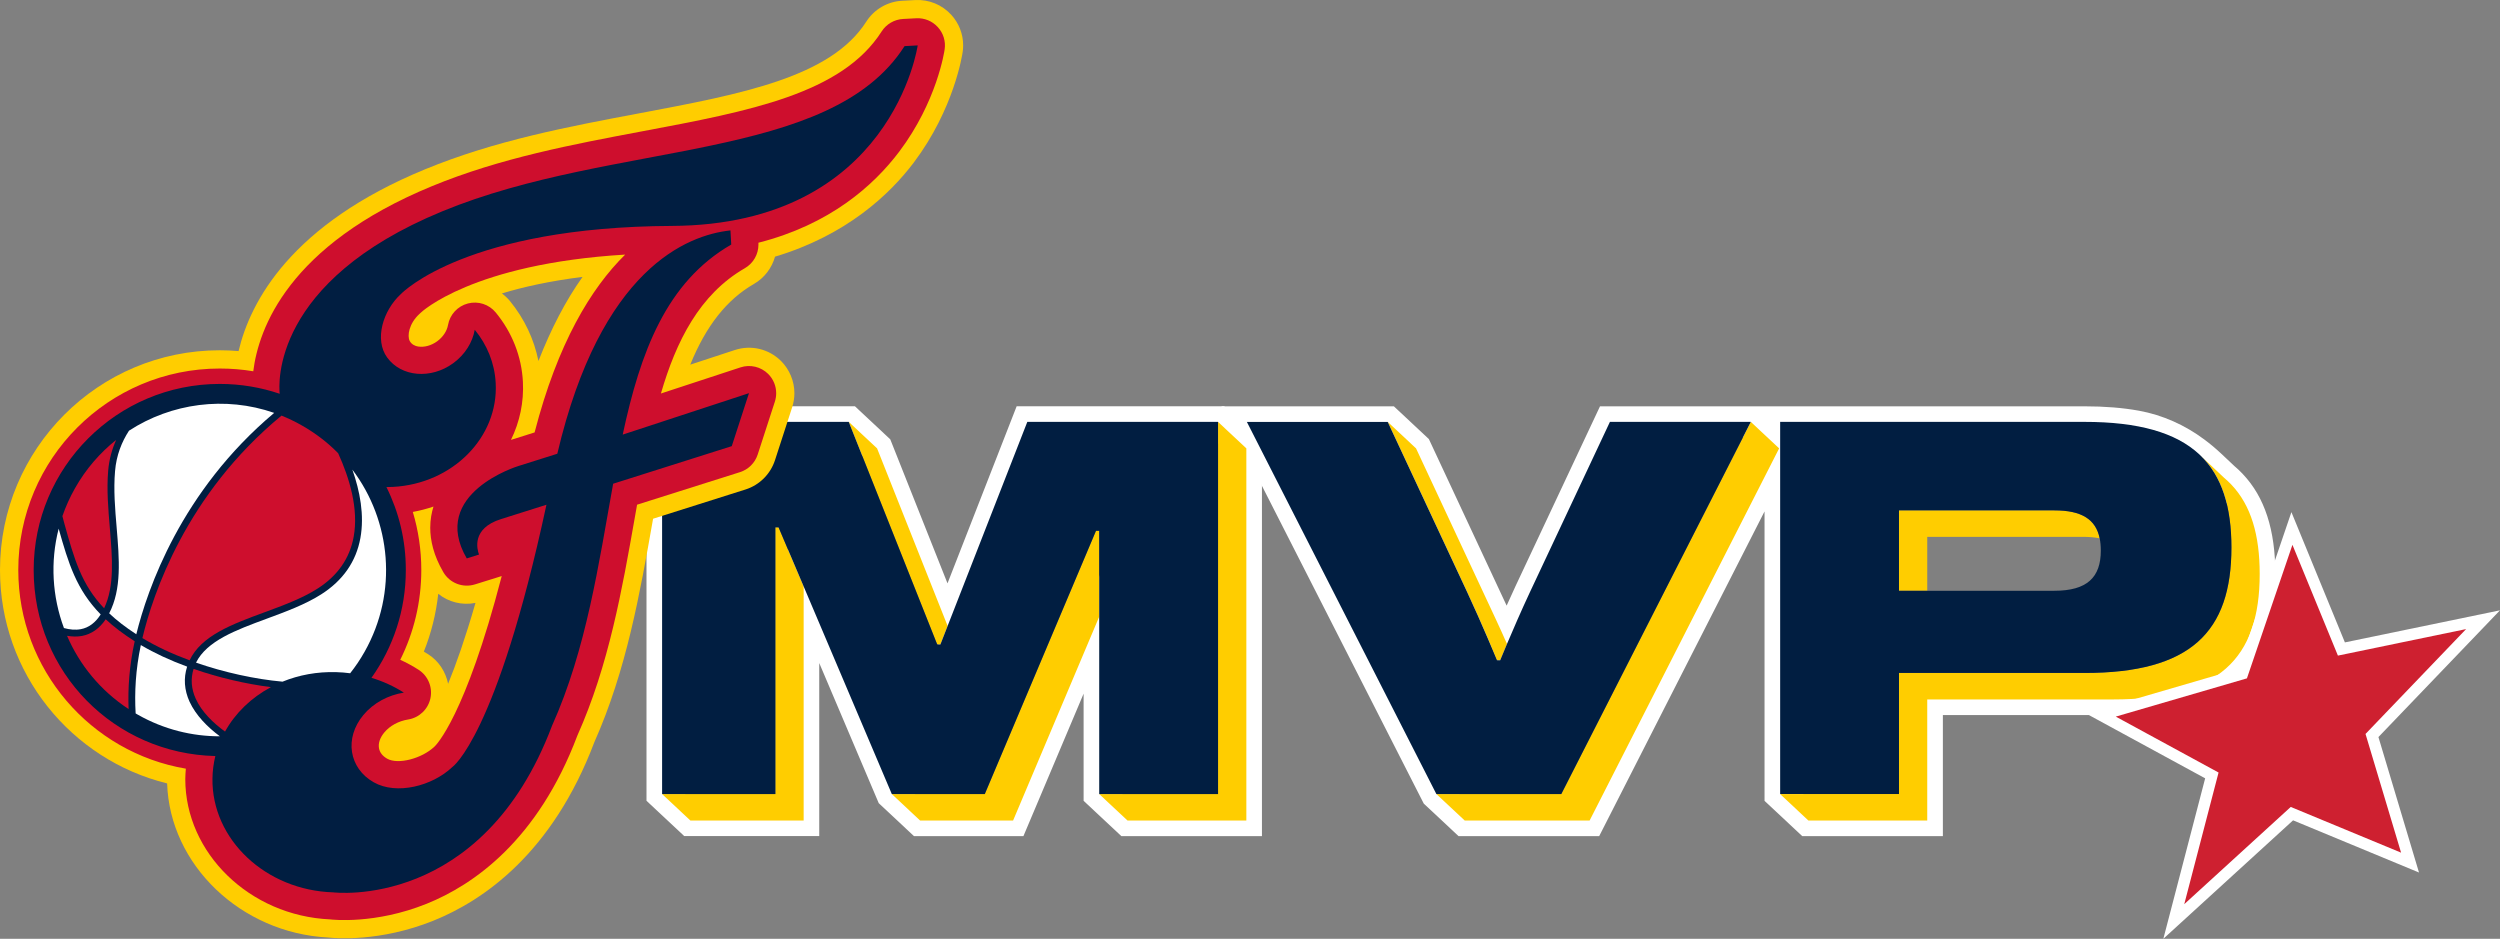
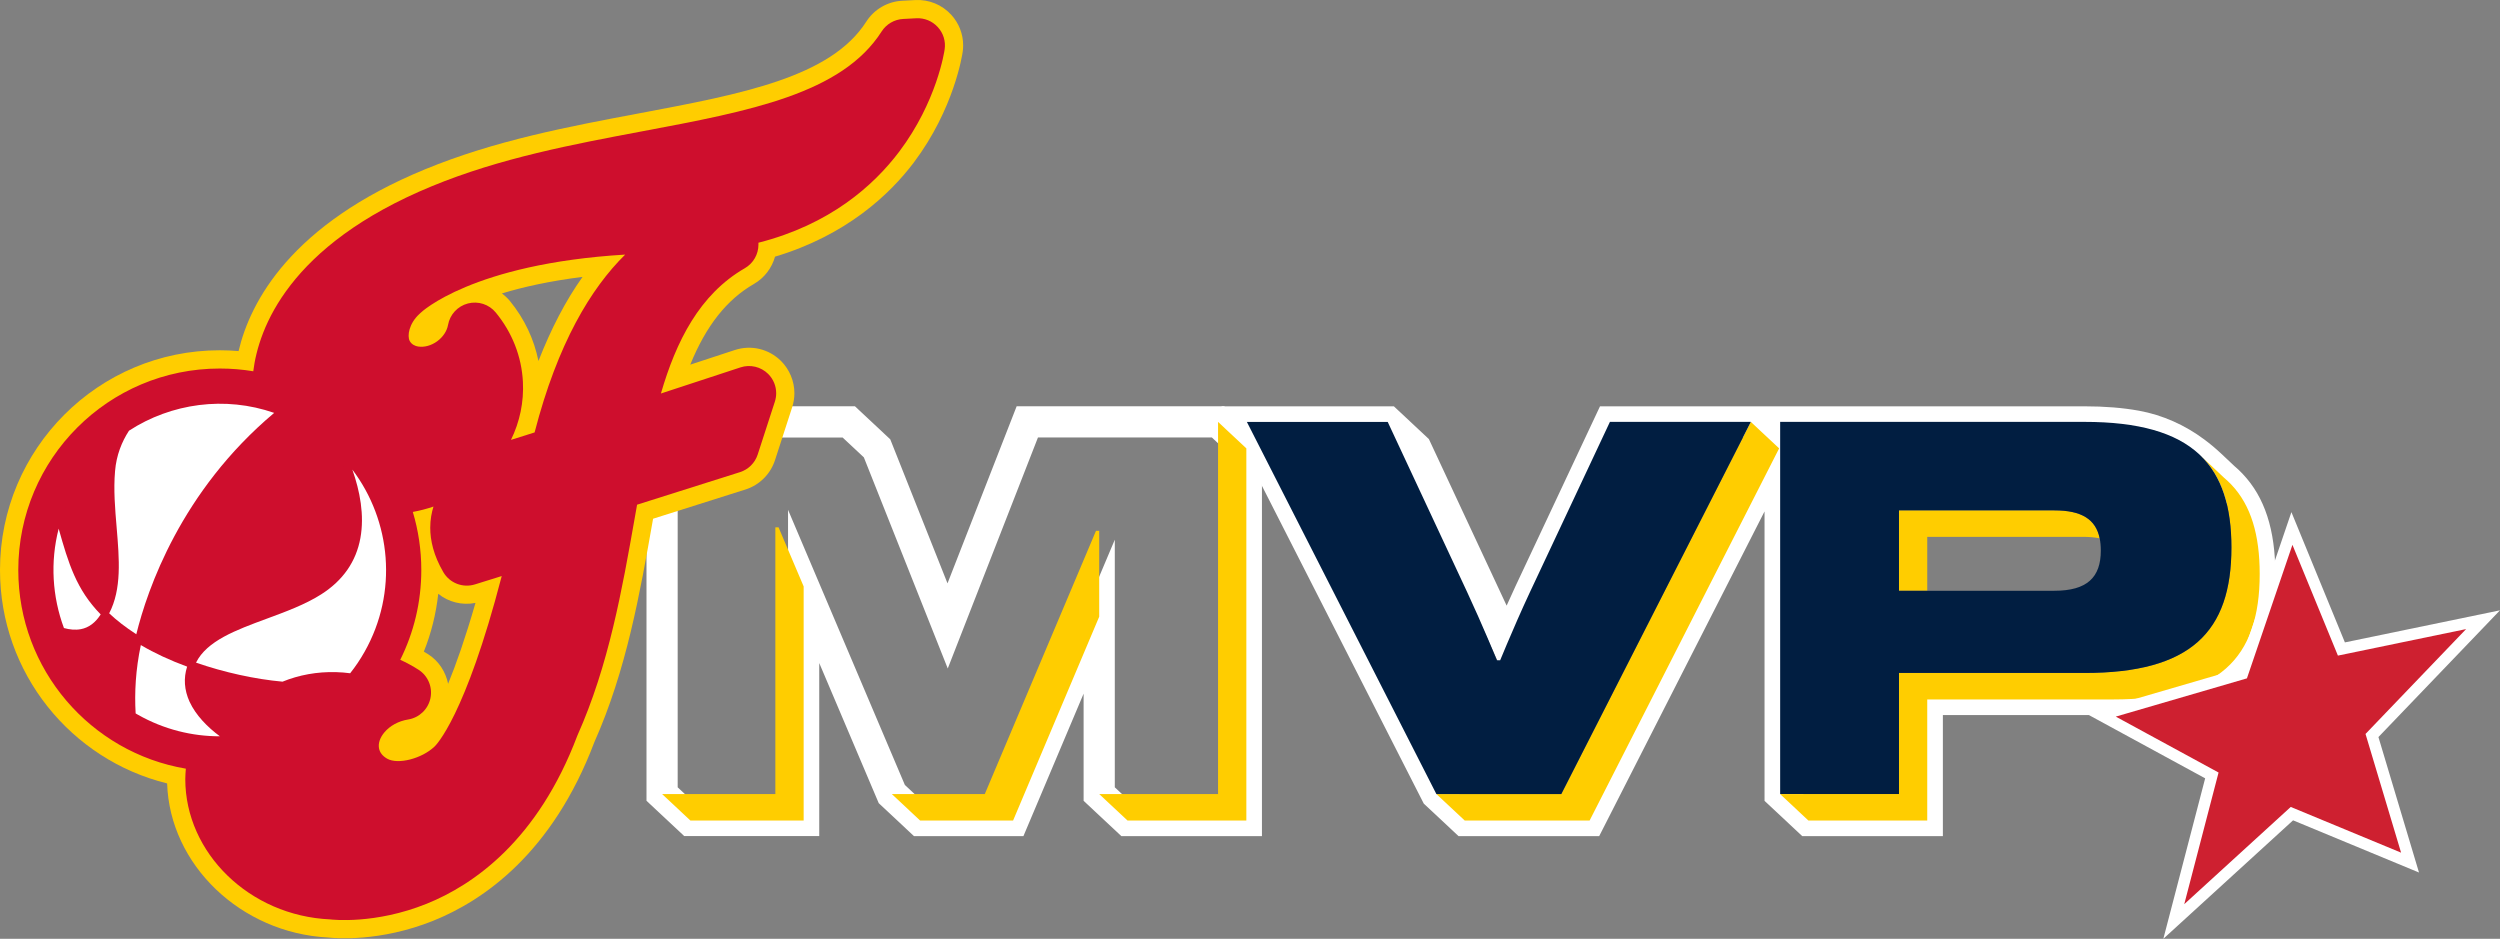
<svg xmlns="http://www.w3.org/2000/svg" id="Layer_2" data-name="Layer 2" viewBox="0 0 1522.89 571.88">
  <rect x="0" y="0" width="1522.89" height="571.88" fill="#808080" stroke="none" />
  <defs>
    <style>
      .cls-1 {
        fill: none;
      }

      .cls-1, .cls-2, .cls-3, .cls-4, .cls-5, .cls-6 {
        stroke-width: 0px;
      }

      .cls-2 {
        fill: #ce0e2d;
      }

      .cls-3 {
        fill: #ce2030;
      }

      .cls-4 {
        fill: #011e41;
      }

      .cls-5 {
        fill: #ffcd00;
      }

      .cls-6 {
        fill: #fff;
      }
    </style>
  </defs>
  <g id="Layer_1-2" data-name="Layer 1">
    <g>
      <path class="cls-6" d="M768.72,509.33h-85.64l-22.99-21.51v-65.27l-36.66,86.77h-66.69l-21.45-20.07-36.24-85.36v105.42h-82.24l-22.99-21.51v-240.32h126.97l21.53,20.15,34.86,87.73,42.12-107.87h126.43l22.99,21.51v240.32ZM690.58,490.33h59.14v-213.08l-11.49-10.75h-105.95l-54.95,140.72-51.1-128.6-12.95-12.11h-100.47v213.08l11.49,10.75h55.74v-179.78l71.16,167.59,13.03,12.19h46.59l68.26-161.57v150.82l11.49,10.75Z" />
      <path class="cls-6" d="M1366.18,288.71h0c-1.57-1.66-3.23-3.23-4.94-4.67l-8.03-7.56c-3.3-3.11-6.77-6.03-10.41-8.74-11.78-8.79-25.37-14.92-39.83-17.55-9.85-1.79-20.9-2.68-33.19-2.68h-295.13l-51.33,109.26c-1.89,4.04-3.76,8.15-5.54,12.15l-47.37-101.46-21.32-19.95h-105.04l122.48,240.51.76,1.49,21.2,19.83h85.66l100.73-197.8v176.3l22.99,21.51h85.64v-73.76h103.52c67.54,0,99-27.3,99-85.92,0-26.93-6.49-46.87-19.85-60.94ZM962.5,490.33h-66.51l-13.28-12.43-107.65-211.4h66.54l13.16,12.31,47.66,102.1c2.14,4.59,4.46,9.7,6.89,15.19l8.87,20.08,8.56-20.22c3.4-8.02,8.55-19.93,13.79-31.14l46.19-98.33h76.06l9.28,8.69-109.56,215.14ZM1349.71,400.05c-12.54,11.11-33.04,16.52-62.68,16.52h-122.52v73.76h-59.14l-11.49-10.75v-205.36l1.6-3.14-1.6-1.5v-3.08h175.91c30.13,0,50.85,5.61,63.33,17.15l15.28,14.39.4.36c1.24,1.04,2.45,2.18,3.6,3.39h0c9.85,10.38,14.63,26.03,14.63,47.86,0,23.92-5.5,39.93-17.31,50.4Z" />
    </g>
    <g>
      <path class="cls-1" d="M1174.01,327.02v32.84h77.38c19.99,0,28.32-8.15,28.32-24.49,0-2.72-.23-5.19-.69-7.45-3.04-.61-6.49-.91-10.39-.91h-94.62Z" />
      <polygon class="cls-5" points="472.31 321.23 472.31 483.7 403.32 483.7 420.56 499.83 489.55 499.83 489.55 357.23 474.26 321.23 472.31 321.23" />
      <polygon class="cls-5" points="667.63 323.35 599.89 483.7 543.25 483.7 560.49 499.83 617.13 499.83 669.59 375.66 669.59 323.35 667.63 323.35" />
      <polygon class="cls-5" points="741.98 483.7 669.59 483.7 686.83 499.83 759.22 499.83 759.22 273.13 741.98 257 741.98 483.7" />
-       <polygon class="cls-5" points="572.85 392.56 577.25 381.3 534.28 273.13 517.03 257 570.9 392.56 572.85 392.56" />
      <polygon class="cls-5" points="951.08 483.7 874.99 483.7 892.24 499.83 968.32 499.83 1083.77 273.13 1066.53 257 951.08 483.7" />
-       <path class="cls-5" d="M911.88,402.22h1.96s1.61-3.93,4.16-9.95c-2.2-4.98-4.57-10.25-6.97-15.37l-48.44-103.76-17.24-16.13,48.44,103.76c9.21,19.71,18.1,41.45,18.1,41.45Z" />
      <path class="cls-5" d="M1359.28,295.24h0c-1.37-1.44-2.83-2.82-4.38-4.12l-14.58-13.74c13.23,12.71,18.95,31.39,18.95,56.14,0,51.47-24.87,76.42-89.5,76.42h-113.02v73.76h-72.39l17.24,16.13h72.39v-73.76h113.02c64.63,0,89.5-24.94,89.5-76.42,0-23.64-5.23-41.75-17.24-54.41Z" />
      <path class="cls-5" d="M1174.01,327.02h94.62c3.9,0,7.35.3,10.39.91-2.35-11.53-10.91-17.04-27.64-17.04h-94.62v48.97h17.24v-32.84Z" />
      <path class="cls-5" d="M1339.57,276.67h0c.11.1.22.2.32.3l-.32-.3Z" />
-       <polygon class="cls-4" points="741.98 257 625.79 257 577.25 381.3 572.85 392.56 570.9 392.56 517.03 257 403.32 257 403.32 483.7 472.31 483.7 472.31 321.23 474.26 321.23 489.55 357.23 543.25 483.7 599.89 483.7 667.63 323.35 669.59 323.35 669.59 375.66 669.59 483.7 741.98 483.7 741.98 257" />
-       <path class="cls-4" d="M1066.53,257h-85.84l-48.76,103.79c-5.3,11.33-10.49,23.32-13.94,31.48-2.55,6.02-4.16,9.95-4.16,9.95h-1.96s-8.89-21.74-18.1-41.45l-48.44-103.76h0s-85.79,0-85.79,0l115.44,226.7h76.09l115.44-226.7Z" />
+       <path class="cls-4" d="M1066.53,257h-85.84l-48.76,103.79c-5.3,11.33-10.49,23.32-13.94,31.48-2.55,6.02-4.16,9.95-4.16,9.95h-1.96s-8.89-21.74-18.1-41.45l-48.44-103.76h0s-85.79,0-85.79,0l115.44,226.7h76.09Z" />
      <path class="cls-4" d="M1156.77,409.94h113.02c64.63,0,89.5-24.94,89.5-76.42,0-24.74-5.73-43.43-18.95-56.14-.15-.14-.29-.28-.44-.42-.11-.1-.22-.2-.32-.3-14.22-13.14-36.79-19.67-69.78-19.67h-185.41v226.7h72.39v-73.76ZM1156.77,310.89h94.62c16.72,0,25.28,5.51,27.64,17.04.46,2.25.69,4.73.69,7.45,0,16.33-8.33,24.49-28.32,24.49h-94.62v-48.97Z" />
    </g>
    <g>
      <path class="cls-5" d="M579.44,8.99c-5.59-6.12-13.58-9.38-21.86-8.95l-8.02.42c-8.91.46-17.08,5.24-21.88,12.75-21.63,33.85-75.65,44.02-138.18,55.8-43.3,8.15-88.04,16.57-130.69,34.17-81.47,33.55-106.3,80.35-113.48,110.68-3.78-.32-7.61-.49-11.47-.49C59.95,213.37,0,273.31,0,347.23c0,62.88,43.36,115.63,101.81,129.99,1.56,49.53,44.92,91.18,98.13,93.87,3.96.45,31.33,2.93,64.1-10.26,30.61-12.34,72.48-41.21,98.01-108.72,19.57-44.01,27.74-90.51,35.67-135.47,0,0,.11-.55.11-.65,10.34-3.27,56.29-17.81,56.29-17.81,8.49-2.68,15.2-9.35,17.97-17.83,0-.02,10.48-32.3,10.48-32.3.88-2.79,1.35-5.65,1.35-8.54,0-7.3-2.98-14.45-8.13-19.6-7.44-7.39-18.22-9.96-28.17-6.69,0,0-13.76,4.53-27.14,8.91,9.63-23.64,22.19-39.59,38.79-49.16,6.37-3.67,10.92-9.71,12.85-16.63,43.47-13.01,69.92-37.96,84.49-57.28,24.74-32.83,29.64-66.12,29.83-67.51.2-1.32.28-2.62.28-3.92,0-6.86-2.56-13.5-7.27-18.65M272.97,416.53c-1.47-7.26-5.68-13.86-12.13-17.97-.88-.56-1.76-1.1-2.65-1.62,4.44-11.09,7.43-22.91,8.77-35.23,6.25,5.07,14.5,7.17,22.68,5.56-6.18,21.48-11.84,37.51-16.67,49.26M328,219.91c-2.68-13.28-8.53-25.75-17.39-36.56-1.45-1.76-3.11-3.27-4.87-4.59,12.81-3.93,29.1-7.57,49.13-10.09-10.3,14.45-19.2,31.65-26.87,51.24Z" />
      <path class="cls-2" d="M571.24,16.49c-3.33-3.66-8.12-5.62-13.06-5.36l-8.02.42c-5.35.28-10.23,3.12-13.12,7.64-24.2,37.91-80.41,48.49-145.48,60.73-42.72,8.04-86.88,16.34-128.52,33.52-87.46,36.05-105.55,86.78-108.76,112.72-6.63-1.1-13.45-1.67-20.39-1.67-67.81,0-122.75,54.95-122.75,122.71,0,60.77,44.11,111.21,102.07,121.04-.18,2.1-.32,4.23-.34,6.35,0,45.04,39.2,83.24,88.16,85.46,1.43.17,27.44,3.13,58.86-9.52,28.59-11.51,67.71-38.62,91.81-102.43,19.14-42.82,27.25-88.84,35.09-133.36,0,0,.66-3.72,1.29-7.3,14.41-4.55,62.69-19.83,62.69-19.83,5.11-1.61,9.1-5.59,10.77-10.68l10.48-32.29c.53-1.68.8-3.39.8-5.11,0-4.33-1.7-8.57-4.87-11.73-4.42-4.4-10.95-5.95-16.86-4.01,0,0-25.88,8.5-48.49,15.92,9.23-31.69,23.44-60.37,51.13-76.33,5.14-2.97,8.28-8.46,8.28-14.36,0-.28-.02-1.16-.02-1.16,43.56-11.09,70.12-34.75,85.76-55.46,22.96-30.47,27.53-61.08,27.69-62.38.72-4.9-.82-9.86-4.18-13.51M264.6,454.86c-7.6,7.21-22.12,11.07-28.76,7.29-2.78-1.57-4.5-3.76-4.97-6.32-.55-3.03.57-6.44,3.21-9.62,3.4-4.1,8.69-6.99,14.55-7.93,6.79-1.09,12.19-6.27,13.59-13.02,1.38-6.74-1.52-13.64-7.34-17.33-3.54-2.24-7.24-4.27-11.06-6.02,8.21-16.47,12.82-35.04,12.82-54.7,0-12.29-1.81-24.16-5.17-35.36,4.3-.78,8.49-1.88,12.58-3.28-1.13,3.67-1.96,8-1.96,12.9,0,7.74,2.03,16.88,7.96,27.05,3.9,6.69,11.91,9.78,19.3,7.46l16.28-5.07c-22.23,85.72-40.17,103.18-41.02,103.96M325.65,263.42c-5.91,1.85-12.49,3.95-14.39,4.54,5.38-11.01,7.91-23.1,7.27-35.39-.8-15.39-6.51-29.98-16.52-42.18-4.1-5-10.71-7.16-16.99-5.53-6.25,1.64-11,6.77-12.11,13.13-.68,3.73-3.08,7.32-6.57,9.88-3.63,2.65-7.86,3.8-11.66,3.22-1.65-.27-3.92-1.17-5.09-3.36-1.66-3.09-.49-10.61,5.91-16.49.23-.2.51-.46.72-.67.3-.34,31.34-29.87,124.6-35.48-20.86,20.55-41.15,54.06-55.17,108.33Z" />
-       <path class="cls-4" d="M244.31,179.03c1.13-1.17,40.42-40.81,164.95-41.41,134.24-.66,149.76-109.96,149.76-109.96l-8.01.44c-45.32,70.97-176.46,57.27-281.67,100.66-103.91,42.82-99.6,105.36-98.95,111.11-11.47-3.88-23.75-6-36.51-6-62.63,0-113.37,50.76-113.37,113.33s49.31,111.93,110.67,113.35c-1.09,4.43-1.7,9.04-1.76,13.75-.51,37.04,32.46,68.06,73.6,69.29,0,0,90.68,11.35,133.27-101.54,20.96-46.64,28.49-99.07,37.21-147.38l72.26-22.89,10.48-32.28-76.91,25.25c10.71-50.11,26.48-92.92,66.11-115.77l-.48-8.62c-26.48,2.87-79.01,23.39-105.47,136.05l-23.83,7.52s-54.39,16.65-31.33,56.24l7.47-2.35c-1.22-3.25-4.63-15.94,13.39-21.6l27.68-8.74c-30.44,141.62-57.38,159.82-57.38,159.82-12.15,11.52-33.88,17.14-47.82,9.25-15.15-8.58-18.01-26.91-6.35-40.94,6.19-7.48,15.26-12.19,24.69-13.7-6.01-3.82-12.64-6.88-19.73-9.01,13.2-18.54,20.96-41.21,20.93-65.71.03-18.14-4.23-35.27-11.81-50.48,1.31,0,2.62-.03,3.96-.1,36.32-1.91,64.35-30.2,62.6-63.19-.61-12.25-5.28-23.44-12.76-32.54-1.34,7.61-5.86,15.08-13.11,20.37-13.6,9.92-31.62,8.37-40.22-3.44-7.94-10.85-2.7-28.58,8.44-38.79Z" />
      <path class="cls-6" d="M115.46,427.44c-3.22-7.14-3.73-14.31-1.47-21.36-10.26-3.77-19.88-8.2-28.2-13.14-3.16,14.93-3.91,28.91-3.16,41.65.5.28,1,.57,1.5.86,15.76,8.91,32.92,13.1,49.82,13.07-7.48-5.52-14.66-12.77-18.49-21.09Z" />
      <path class="cls-6" d="M49.2,383.27c4.86-.9,8.93-3.96,12.13-8.99-14.83-15.14-19.67-31.2-25.59-52.23-5.22,20.3-3.89,41.44,3.21,60.53,3.47.95,6.95,1.31,10.25.68Z" />
      <path class="cls-6" d="M71.06,321.38c1.61,19.24,3.15,37.42-4.55,52.23,4.51,4.25,9.92,8.47,16.52,12.76,6.74-27.34,27.19-87.15,83.99-134.86-29.98-10.42-62.67-5.9-88.44,10.85-4.37,6.71-7.71,14.93-8.5,24.67-.98,11.29.01,23.01.98,34.35Z" />
      <path class="cls-2" d="M82.04,390.63c-7.03-4.48-12.84-8.9-17.65-13.39-3.79,5.63-8.63,9.02-14.45,10.15-2.95.55-6.03.44-9.1-.09,7.61,17.72,20.37,33.42,37.5,44.63-.52-12.67.46-26.55,3.7-41.29Z" />
      <path class="cls-2" d="M165.03,418.57c-15.43-1.96-31.84-5.8-47.12-11.1-1.86,6.04-1.43,12.14,1.35,18.22,3.62,7.98,10.72,14.83,17.83,19.94,6.25-11.29,15.99-20.67,27.94-27.06Z" />
      <path class="cls-2" d="M86.76,388.7c8.43,5.1,18.25,9.68,28.74,13.54,7.14-15.08,25.81-21.96,45.54-29.23,11.3-4.16,23.01-8.47,32.4-14.46,12.2-7.78,19.61-18.4,22-31.54,3.13-17.05-2.57-35.85-9.44-50.9-6.44-6.58-13.95-12.35-22.37-17.09-3.98-2.25-8.03-4.19-12.15-5.85-58.19,47.98-78.41,108.99-84.74,135.52Z" />
      <path class="cls-2" d="M63.42,370.54c6.45-13.56,5-30.71,3.49-48.82-.97-11.5-1.99-23.4-1.01-35.04.6-6.96,2.38-13.2,4.87-18.72-9.91,7.9-18.52,17.79-25.12,29.51-3.1,5.5-5.64,11.16-7.64,16.93l1.18,4.47c6.03,21.64,10.38,37.14,24.23,51.66Z" />
      <path class="cls-6" d="M204.84,409.44c2.86.08,5.69.3,8.46.68,3.24-4.08,6.18-8.44,8.81-13.12,20.44-36.24,16.13-79.74-7.47-110.93,4.62,13.09,7.43,27.77,4.9,41.68-2.6,14.32-10.63,25.87-23.86,34.29-9.79,6.24-21.71,10.6-33.23,14.86-18.71,6.9-36.41,13.43-43.04,26.75,17.17,5.96,35.8,10.05,52.7,11.59,9.91-4.04,21.02-6.15,32.73-5.8Z" />
    </g>
    <g>
      <polygon class="cls-3" points="1396.13 321.93 1426.28 395.35 1512.56 377.49 1444.9 448.04 1468.09 525.45 1396.13 495.63 1324.18 561.33 1347.36 472.36 1279.71 435.55 1365.99 410.38 1396.13 321.93" />
      <path class="cls-6" d="M1317.81,571.88l25.48-97.76-72.71-39.56,92.69-27.04,32.56-95.56,32.58,79.36,94.48-19.55-74.05,77.21,24.71,82.52-76.71-31.79-79.04,72.17ZM1288.84,436.53l62.61,34.06-20.9,80.19,64.87-59.23,67.21,27.85-21.66-72.31,61.27-63.88-78.09,16.16-27.7-67.48-27.72,81.34-79.88,23.3Z" />
    </g>
  </g>
</svg>